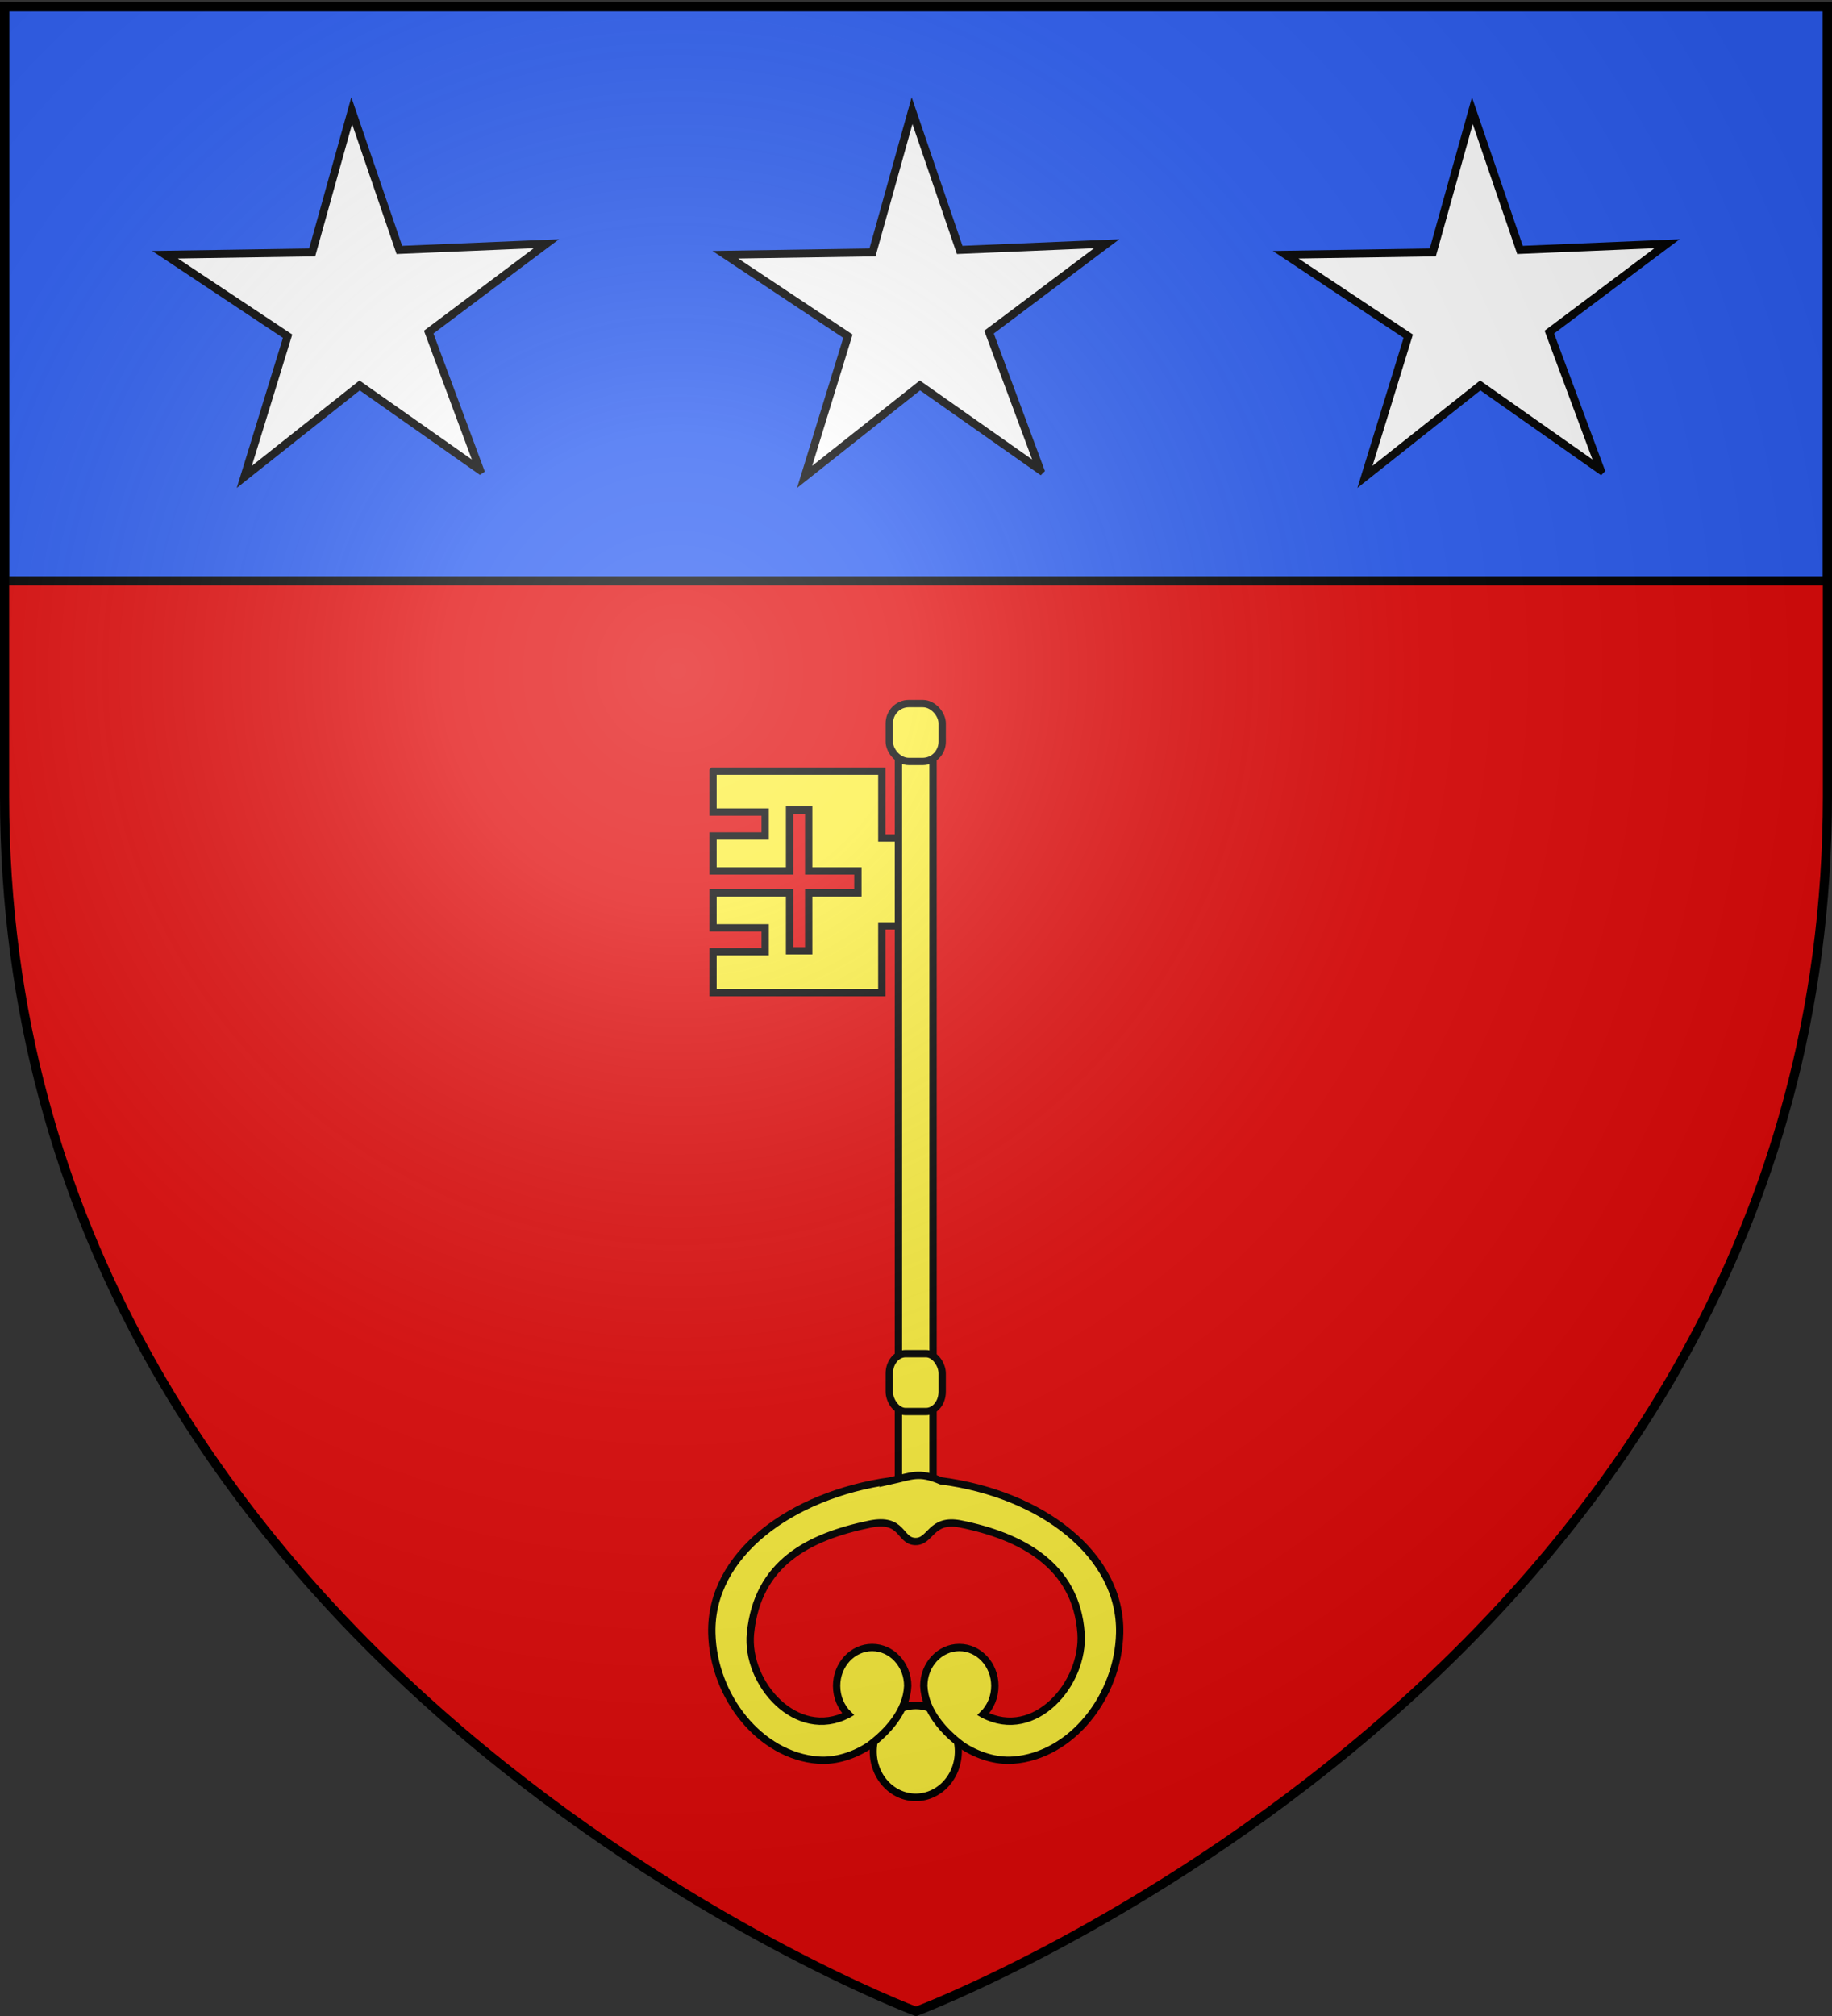
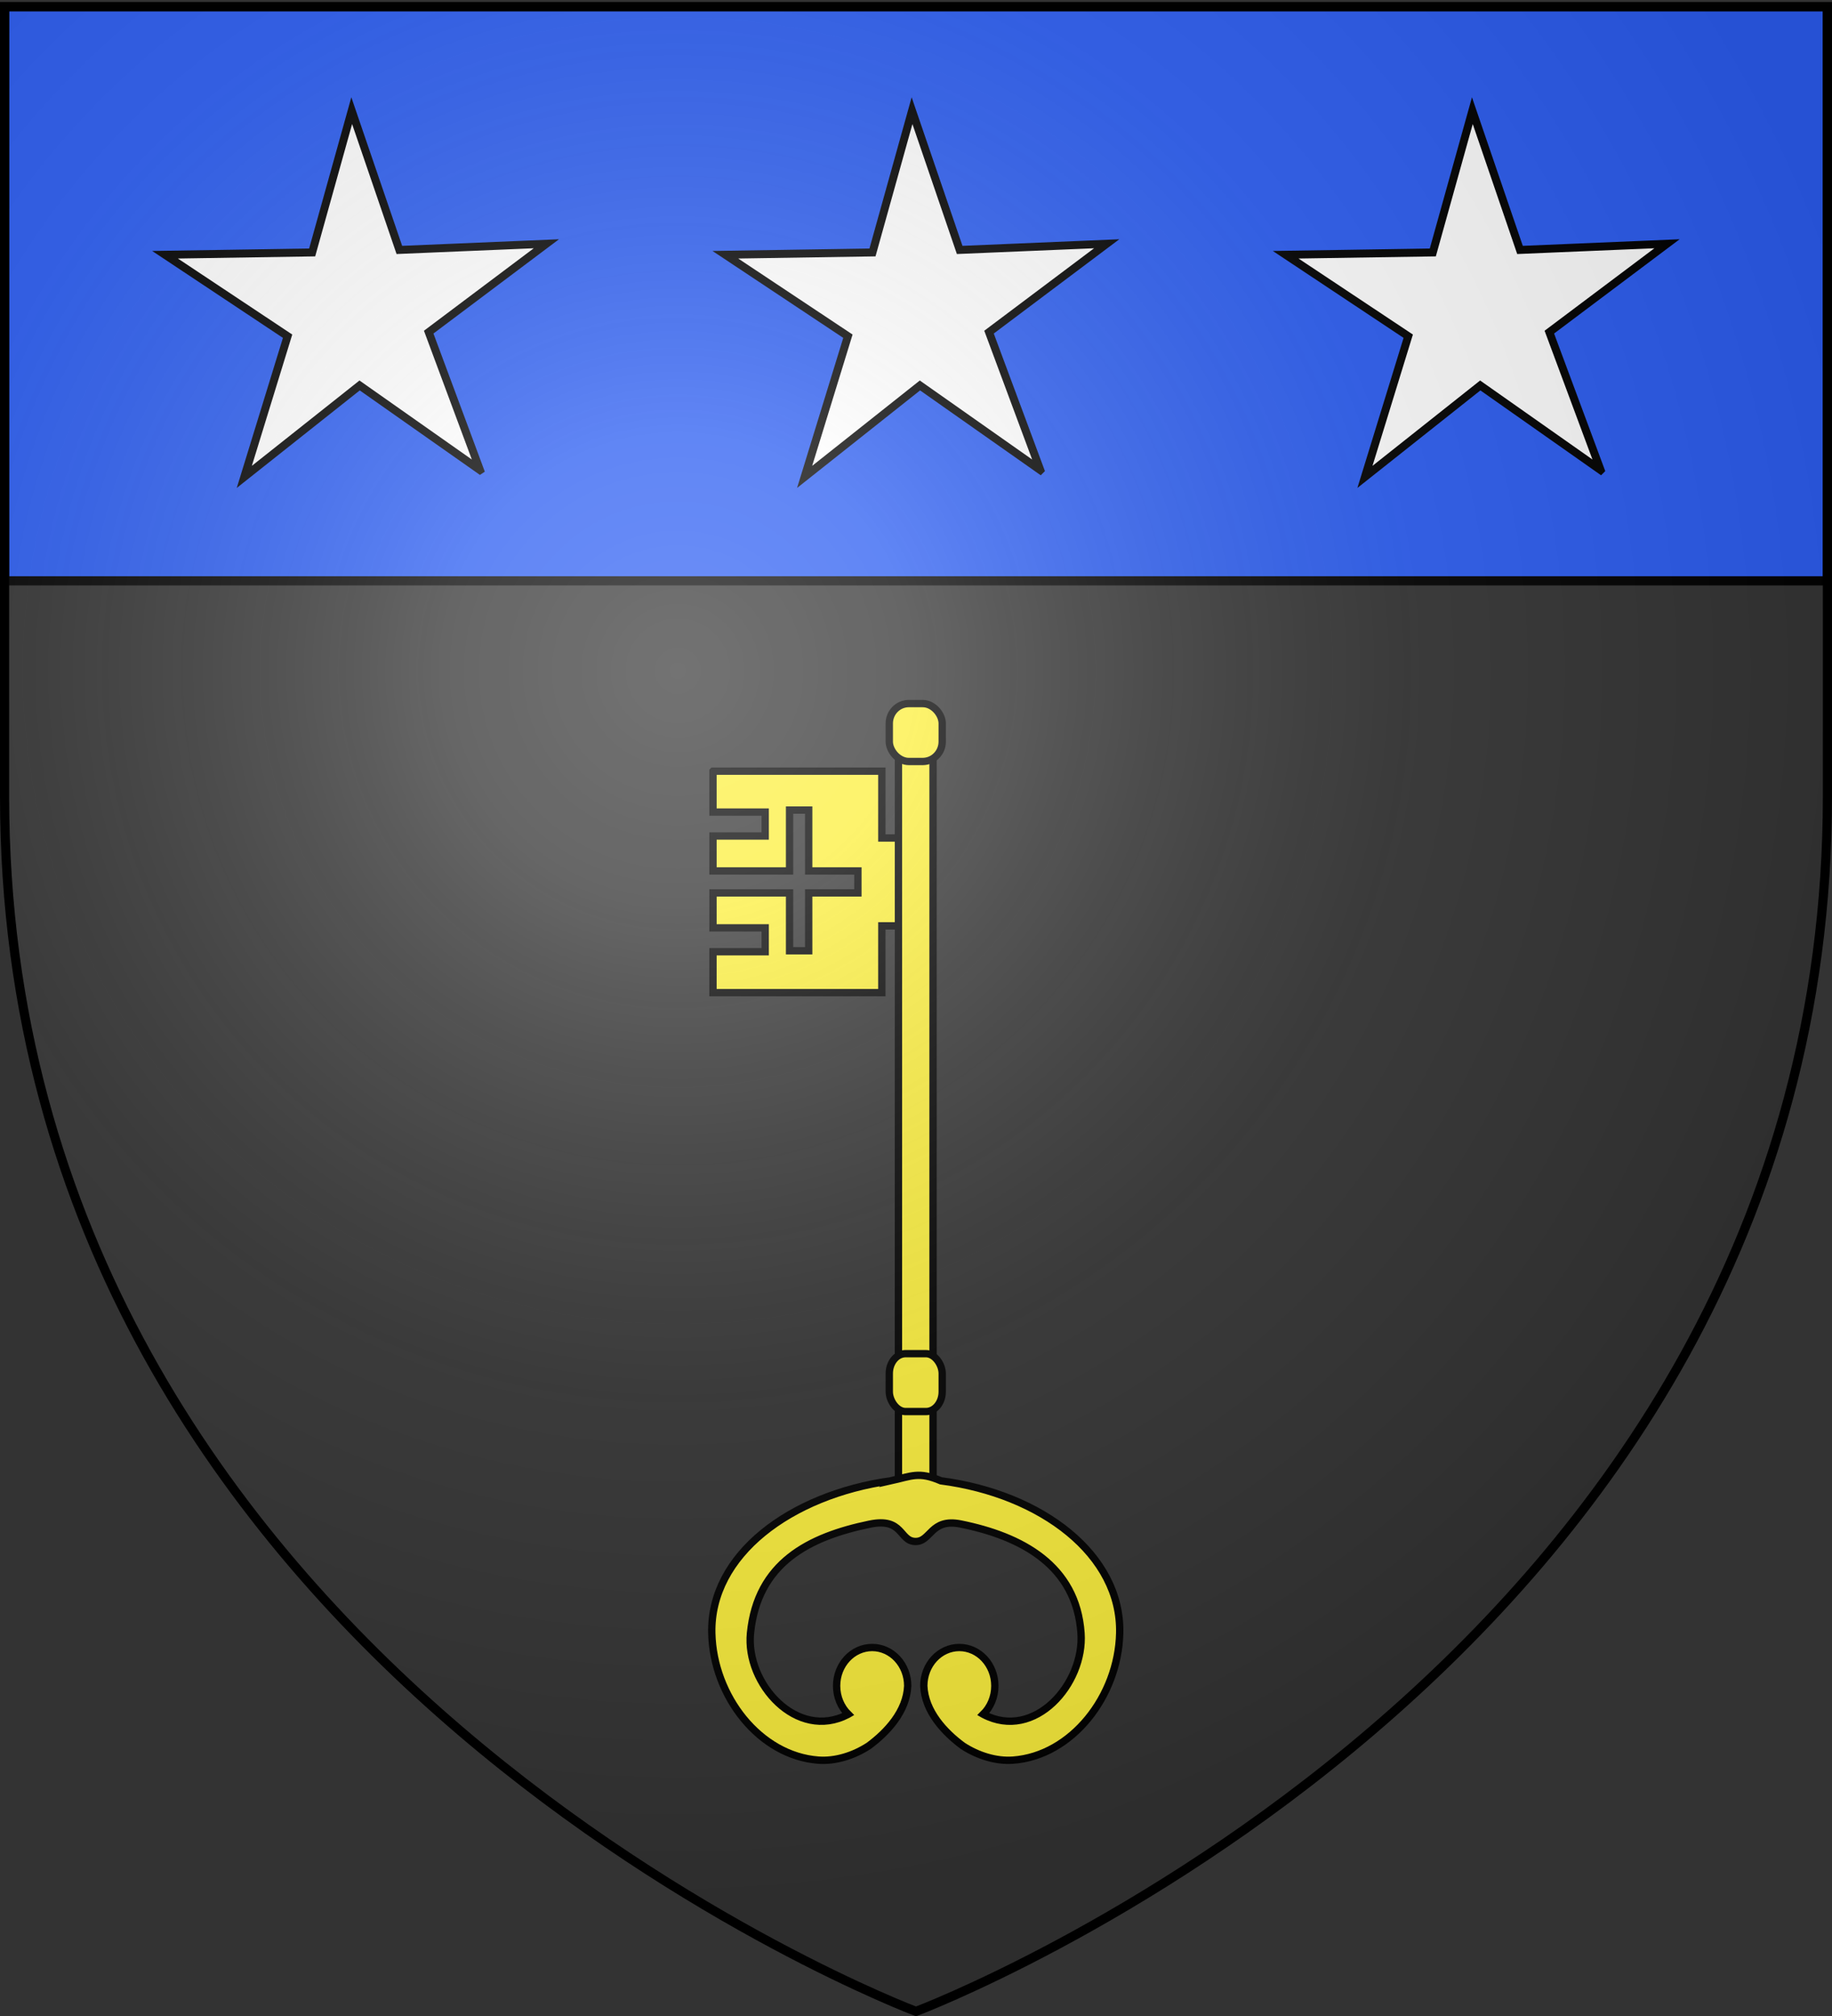
<svg xmlns="http://www.w3.org/2000/svg" xmlns:xlink="http://www.w3.org/1999/xlink" height="660" width="600" version="1.0">
  <rect width="100%" height="100%" fill="#333333" stroke="none" />
  <defs>
    <radialGradient xlink:href="#a" id="b" gradientUnits="userSpaceOnUse" gradientTransform="matrix(1.353 0 0 1.349 -77.63 -85.747)" cx="221.445" cy="226.331" fx="221.445" fy="226.331" r="300" />
    <linearGradient id="a">
      <stop style="stop-color:white;stop-opacity:.314" offset="0" />
      <stop offset=".19" style="stop-color:white;stop-opacity:.251" />
      <stop style="stop-color:#6b6b6b;stop-opacity:.125" offset=".6" />
      <stop style="stop-color:black;stop-opacity:.125" offset="1" />
    </linearGradient>
  </defs>
  <g style="display:inline">
-     <path style="fill:#e20909;fill-opacity:1;fill-rule:evenodd;stroke:none;stroke-width:1px;stroke-linecap:butt;stroke-linejoin:miter;stroke-opacity:1" d="M300 658.5s298.5-112.32 298.5-397.772V2.176H1.5v258.552C1.5 546.18 300 658.5 300 658.5z" />
    <g transform="matrix(.741 0 0 .741 502.13 45.361)" style="stroke:#000;stroke-width:3.24;stroke-miterlimit:4;stroke-dasharray:none;stroke-opacity:1;fill:#fcef3c">
      <path style="fill:#fcef3c;fill-rule:evenodd;stroke:#000;stroke-width:3.24;stroke-linecap:butt;stroke-linejoin:miter;stroke-miterlimit:4;stroke-dasharray:none;stroke-opacity:1" d="M-362.51 279.498v18.063h23.071v10.578h-23.07v15.437h33.845v-26.899h8.461v26.899h21.742v9.694h-21.742v25.572h-8.461V333.27h-33.845v15.437h23.07v10.577h-23.07v18.063h74.63v-29.524h7.69v-38.8h-7.69v-29.525h-74.63z" />
      <path style="fill:#fcef3c;fill-rule:evenodd;stroke:#000;stroke-width:3.24;stroke-linecap:butt;stroke-linejoin:miter;stroke-miterlimit:4;stroke-dasharray:none;stroke-opacity:1" d="M-280.538 260.622h15.294v339.432h-15.294z" />
      <rect rx="8.604" ry="8.77" y="249.633" x="-284.584" height="25.579" width="23.386" style="fill:#fcef3c;fill-rule:evenodd;stroke:#000;stroke-width:3.24;stroke-linecap:butt;stroke-linejoin:miter;stroke-miterlimit:4;stroke-dasharray:none;stroke-opacity:1" />
      <rect style="fill:#fcef3c;fill-rule:evenodd;stroke:#000;stroke-width:3.24;stroke-linecap:butt;stroke-linejoin:miter;stroke-miterlimit:4;stroke-dasharray:none;stroke-opacity:1" width="23.386" height="25.579" x="-284.584" y="536.845" ry="8.77" rx="7.19" />
-       <path style="fill:#fcef3c;fill-opacity:1;stroke:#000;stroke-width:5.302;stroke-miterlimit:4;stroke-dasharray:none;stroke-opacity:1" d="M-12.346 1140.945a31.988 31.988 0 1 1-63.977 0 31.988 31.988 0 1 1 63.977 0z" transform="matrix(.588 0 0 .635 -246.813 -11.924)" />
      <path style="fill:#fcef3c;fill-opacity:1;fill-rule:evenodd;stroke:#000;stroke-width:3.24;stroke-linecap:butt;stroke-linejoin:miter;stroke-miterlimit:4;stroke-dasharray:none;stroke-opacity:1" d="M-284.02 593.025c-44.284 6.27-79.809 32.687-79.01 67.31.643 27.86 21.162 54.182 47.146 56.099 7.39.545 15.439-1.918 22.199-6.308 8.08-5.95 16.787-15.246 17.235-26.513 0-9.363-7.037-16.95-15.709-16.95s-15.708 7.587-15.708 16.95c0 4.963 1.977 9.452 5.127 12.554-.058.034-.125.068-.183.102-22.521 11.74-45.24-13.68-43.015-35.934 3.1-30.999 25.726-42.589 52.693-48.166 14.829-3.066 13.035 7.428 20.1 7.654 6.993.223 6.775-10.412 20.1-7.729 26.688 5.375 51.106 18.14 53.204 48.241 1.558 22.36-20.515 47.674-43.036 35.934-.058-.034-.124-.068-.183-.102 3.15-3.102 5.128-7.591 5.128-12.554 0-9.363-7.037-16.95-15.709-16.95s-15.688 7.587-15.688 16.95c.447 11.267 9.154 20.564 17.235 26.513 6.76 4.39 14.809 6.853 22.2 6.308 25.983-1.917 46.502-28.24 47.145-56.099.799-34.623-34.446-61.5-79.01-67.31-9.794-4.203-12.859-2.089-22.26 0z" />
    </g>
    <path style="fill:#2b5df2;fill-opacity:1;fill-rule:evenodd;stroke:#000;stroke-width:3;stroke-linecap:butt;stroke-linejoin:miter;stroke-miterlimit:4;stroke-dasharray:none;stroke-opacity:1;display:inline" d="M1.5 2.188v187.968h597V2.187H1.5z" />
    <g style="stroke:#000;stroke-width:2.6;stroke-miterlimit:4;stroke-dasharray:none;stroke-opacity:1">
      <path style="fill:#fff;stroke:#000;stroke-width:1.964;stroke-miterlimit:4;stroke-dasharray:none;stroke-opacity:1" d="m141.421 115.64-29.776-20.934-28.525 22.611 10.708-34.788L63.51 62.388l36.395-.567 9.786-35.058L121.475 61.2l36.367-1.527-29.11 21.85 12.69 34.116z" transform="matrix(1.324 0 0 1.324 -30.038 .797)" />
      <path style="fill:#fff;stroke:#000;stroke-width:1.964;stroke-miterlimit:4;stroke-dasharray:none;stroke-opacity:1" d="m141.421 115.64-29.776-20.934-28.525 22.611 10.708-34.788L63.51 62.388l36.395-.567 9.786-35.058L121.475 61.2l36.367-1.527-29.11 21.85 12.69 34.116z" transform="matrix(1.324 0 0 1.324 153.473 .797)" />
      <path transform="matrix(1.324 0 0 1.324 336.984 .797)" d="m141.421 115.64-29.776-20.934-28.525 22.611 10.708-34.788L63.51 62.388l36.395-.567 9.786-35.058L121.475 61.2l36.367-1.527-29.11 21.85 12.69 34.116z" style="fill:#fff;stroke:#000;stroke-width:1.964;stroke-miterlimit:4;stroke-dasharray:none;stroke-opacity:1" />
    </g>
  </g>
  <path d="M300 658.5s298.5-112.32 298.5-397.772V2.176H1.5v258.552C1.5 546.18 300 658.5 300 658.5z" style="opacity:1;fill:url(#b);fill-opacity:1;fill-rule:evenodd;stroke:none;stroke-width:1px;stroke-linecap:butt;stroke-linejoin:miter;stroke-opacity:1" />
  <path d="M300 658.5S1.5 546.18 1.5 260.728V2.176h597v258.552C598.5 546.18 300 658.5 300 658.5z" style="opacity:1;fill:none;fill-opacity:1;fill-rule:evenodd;stroke:#000;stroke-width:3;stroke-linecap:butt;stroke-linejoin:miter;stroke-miterlimit:4;stroke-dasharray:none;stroke-opacity:1" />
</svg>